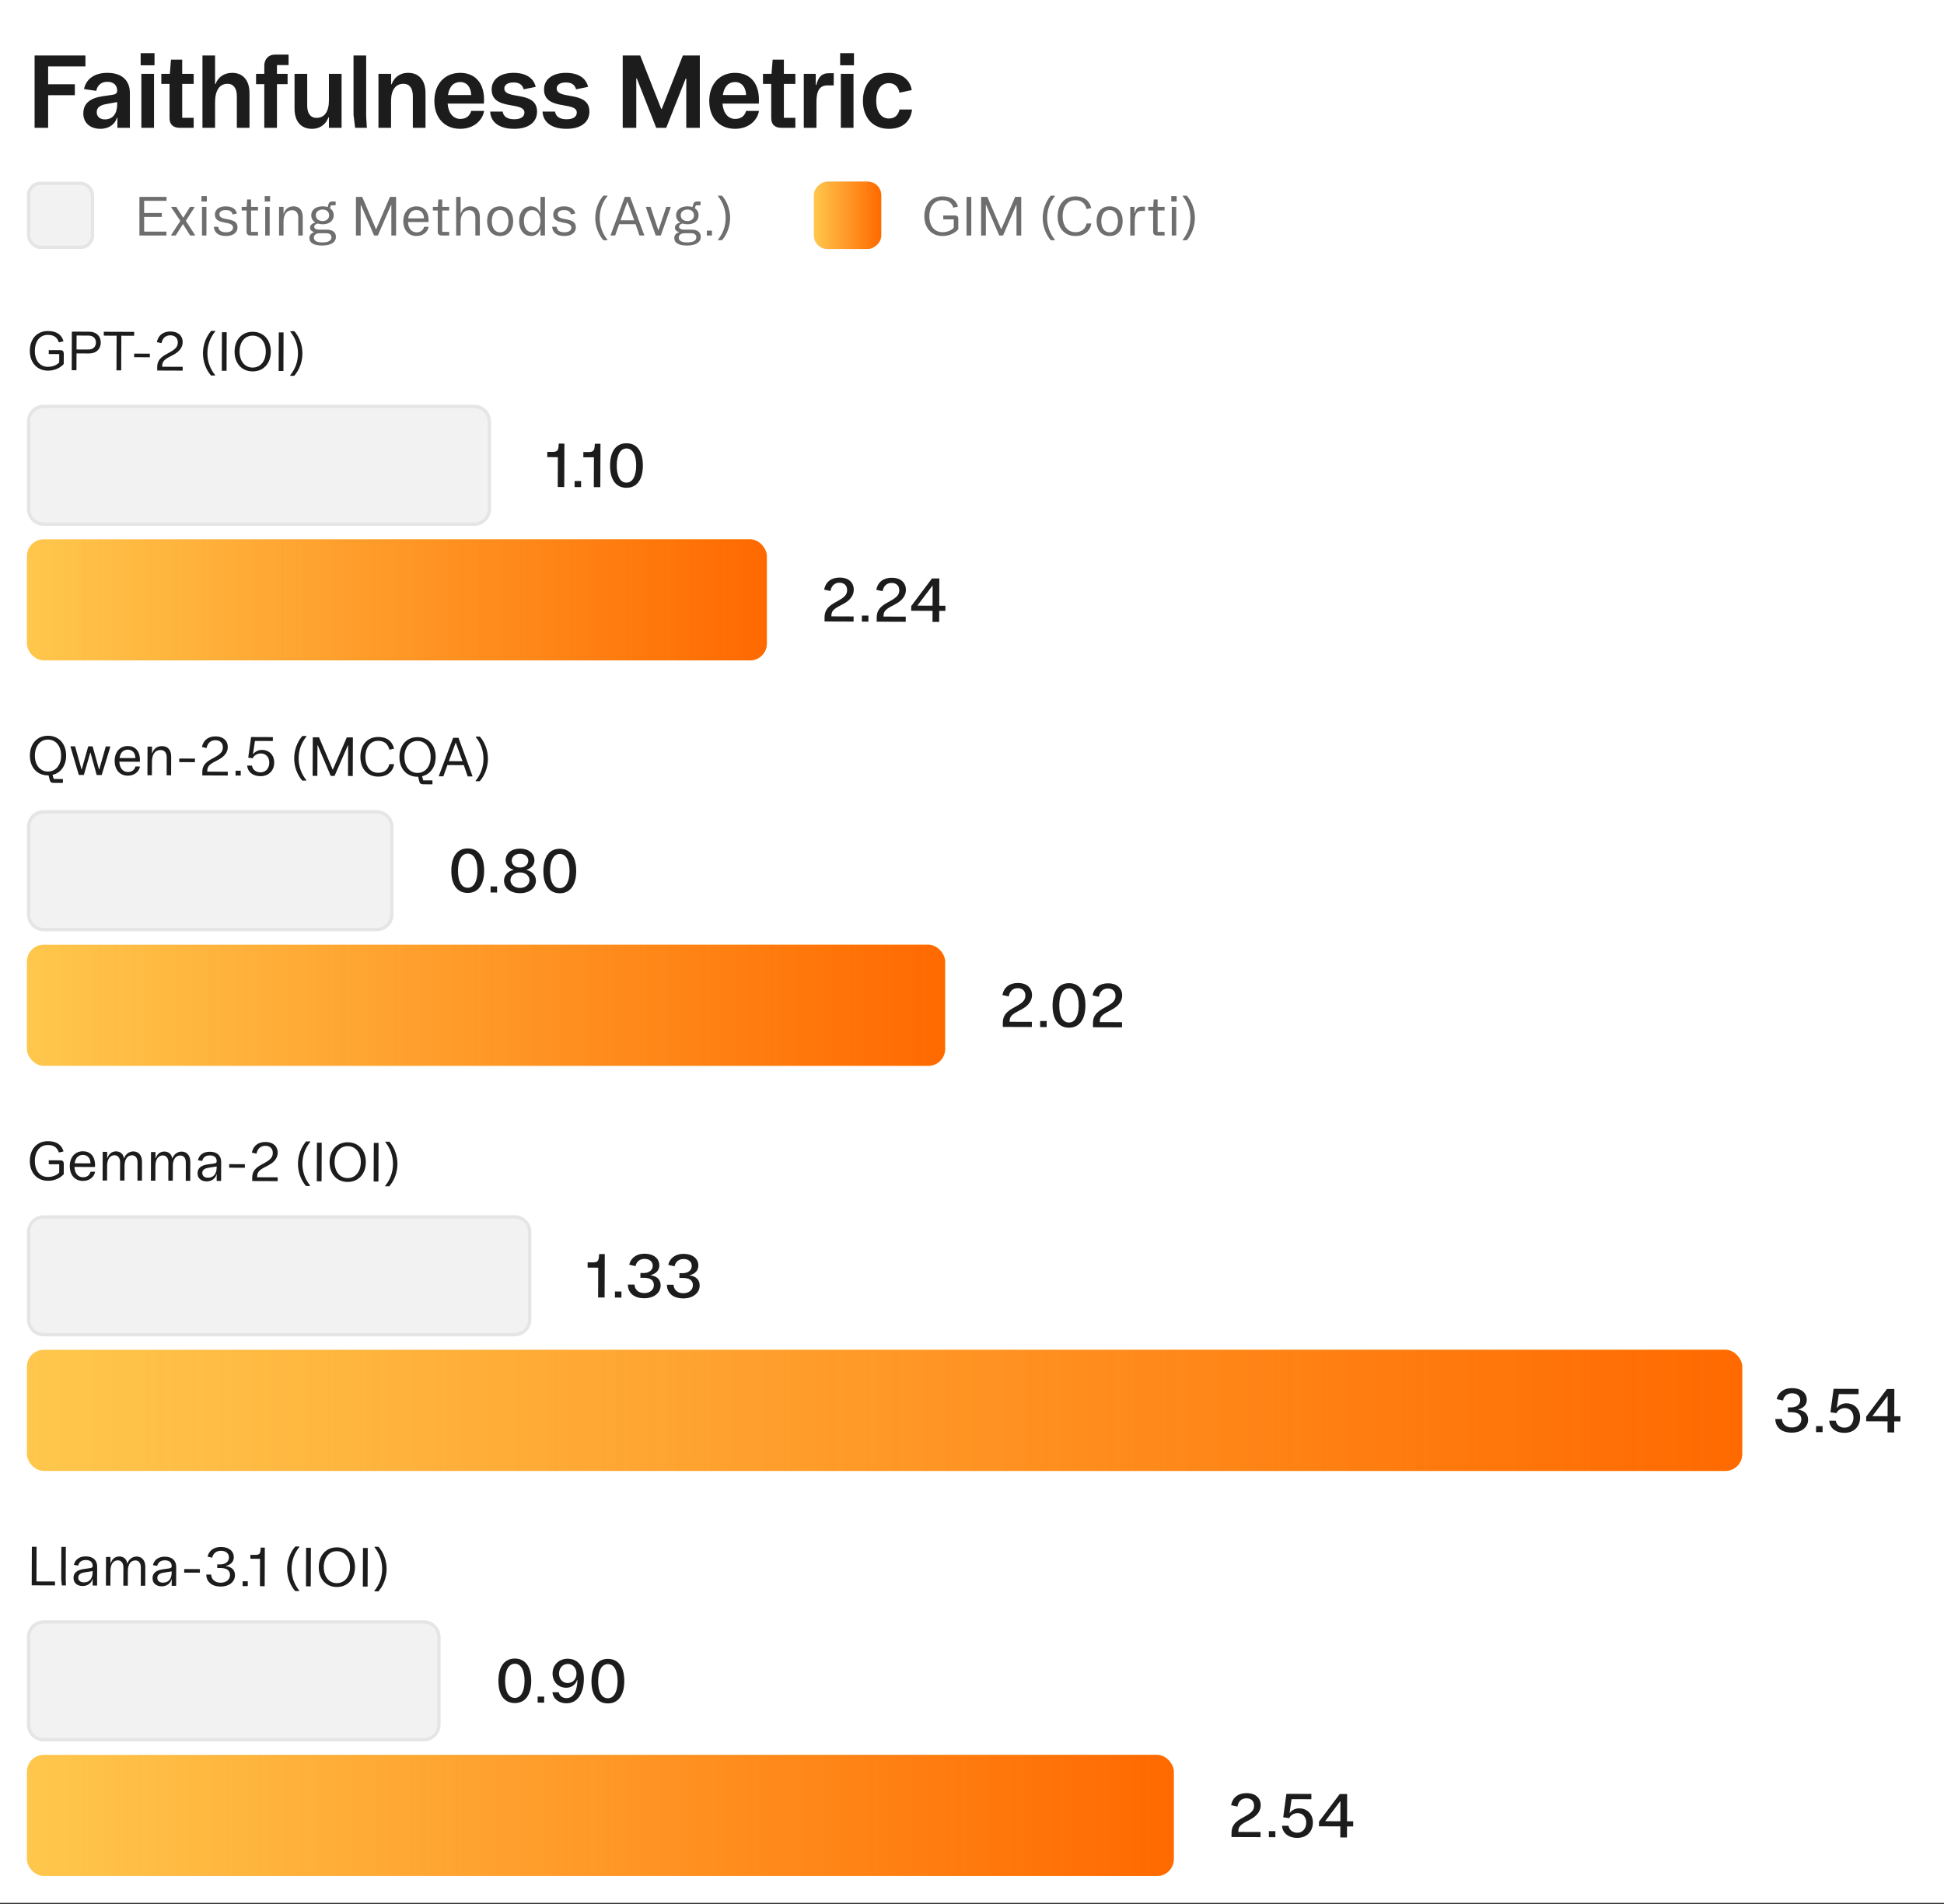
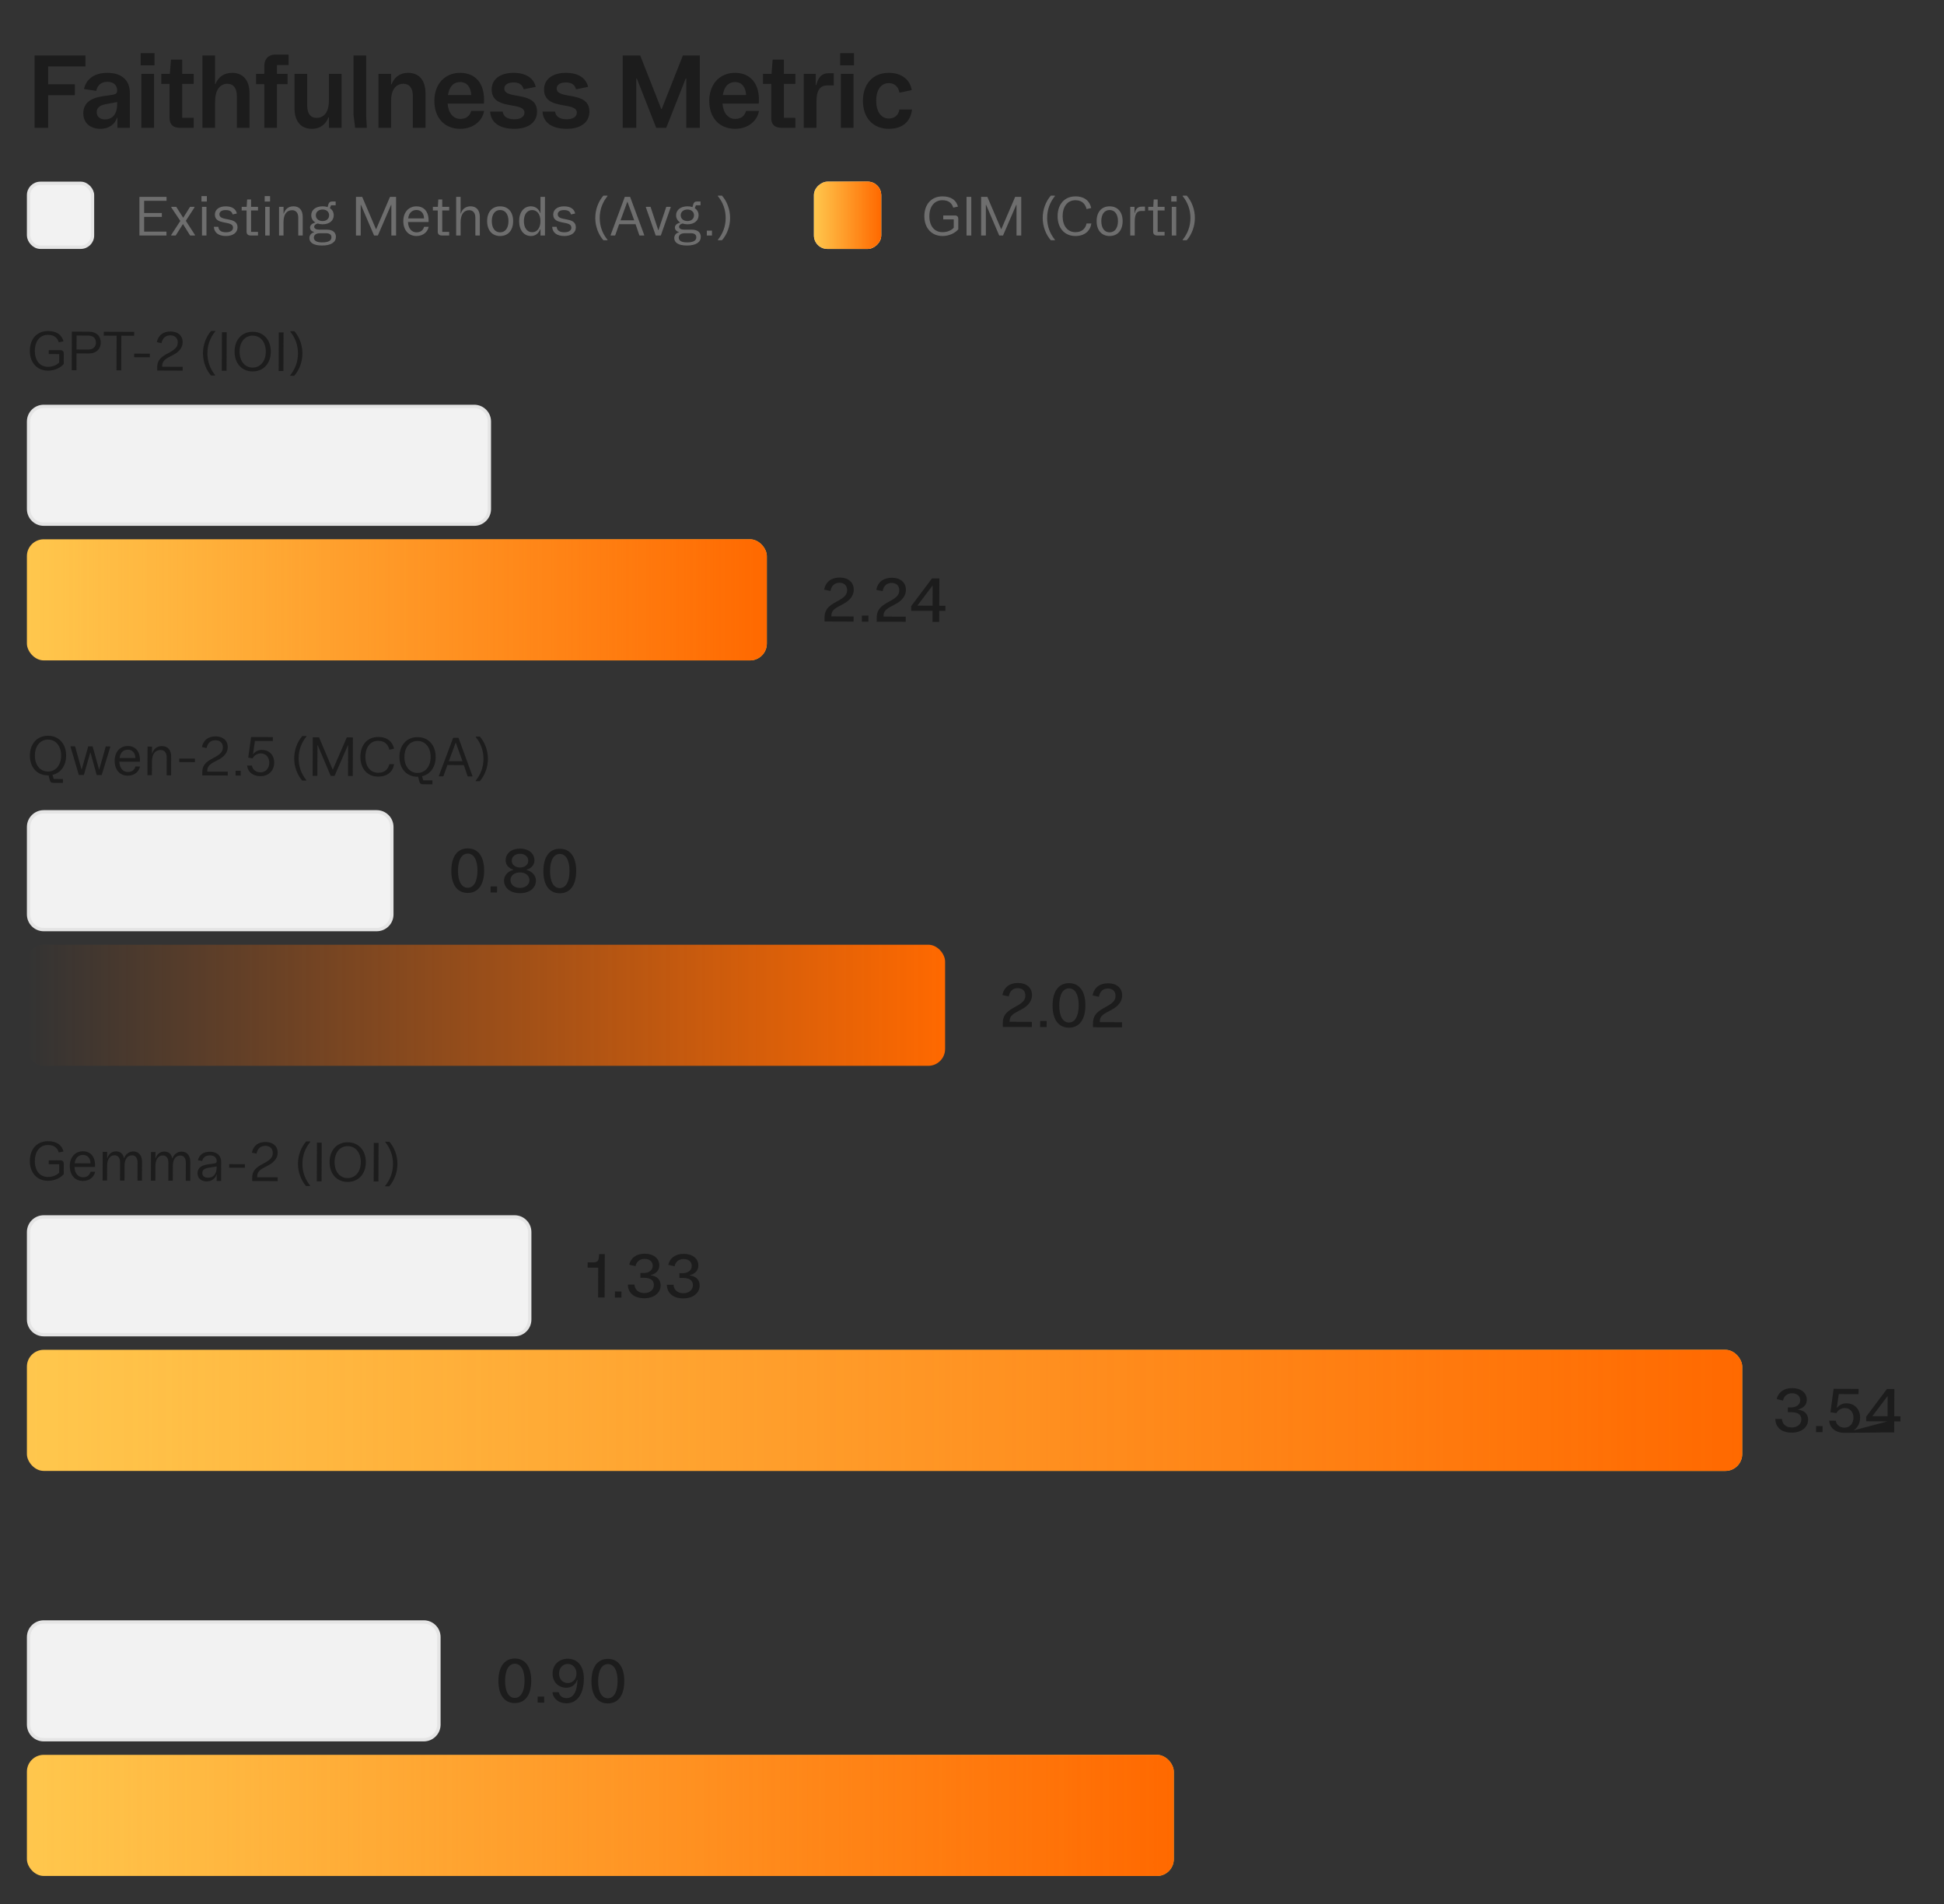
<svg xmlns="http://www.w3.org/2000/svg" width="578" height="566" viewBox="0 0 578 566" fill="none">
  <rect x="0" y="0" width="578" height="566" fill="#333333" stroke="none" />
-   <rect width="578" height="565.644" fill="white" />
  <path d="M10.285 38V16.496H25.402V19.748H14.313V25.051H22.253V28.303H14.313V38H10.285ZM29.856 38.293C26.765 38.293 24.773 36.477 24.773 33.723C24.773 30.705 26.824 29.152 30.574 28.596L33.357 28.2C34.426 28.039 34.837 27.717 34.837 26.896C34.837 25.344 33.782 24.318 31.922 24.318C29.915 24.318 28.919 25.534 28.611 27.014L24.978 26.472C25.535 23.791 27.747 21.652 31.922 21.652C36.272 21.652 38.616 23.952 38.616 27.614V38H34.91V35.026H34.763C34.251 36.799 32.507 38.293 29.856 38.293ZM31.16 35.495C33.621 35.495 34.837 33.708 34.837 30.983V30.339L31.35 30.983C29.475 31.335 28.757 32.199 28.757 33.356C28.757 34.645 29.71 35.495 31.16 35.495ZM42.029 38V21.945H45.794V38H42.029ZM41.824 15.793H45.941V19.411H41.824V15.793ZM53.5 38C51.376 38 50.409 36.901 50.409 35.1V24.934H47.963V21.945H50.497L50.834 17.727H54.174V21.945H57.587V24.934H54.174V35.012H57.587V38H53.5ZM60.195 38V16.496H63.945V24.992H64.077C64.868 22.839 66.699 21.652 69.042 21.652C72.192 21.652 74.184 23.82 74.184 27.688V38H70.419V28.566C70.419 26.267 69.423 24.904 67.636 24.904C65.292 24.904 63.945 26.867 63.945 30.368V38H60.195ZM78.579 38V25.021H76.133V21.945H78.579V19.558C78.579 17.624 79.795 16.232 81.728 16.232H85.801V19.338H82.344V21.945H85.508V25.021H82.344V38H78.579ZM101.563 21.945V38H97.798V34.895H97.652C96.934 36.77 95.396 38.293 92.715 38.293C89.537 38.293 87.574 36.125 87.574 32.258V21.945H91.338V31.394C91.338 33.693 92.305 35.041 94.107 35.041C96.48 35.041 97.798 33.166 97.798 29.87V21.945H101.563ZM105.109 16.496H108.873V34.631L109.078 38H105.592L105.109 34.148V16.496ZM112.521 38V21.945H116.286V25.051H116.432C117.136 23.176 118.688 21.652 121.354 21.652C124.548 21.652 126.511 23.82 126.511 27.688V38H122.746V28.552C122.746 26.252 121.779 24.904 119.963 24.904C117.604 24.904 116.271 26.779 116.271 30.075V38H112.521ZM136.838 38.293C132.195 38.293 129.148 35.056 129.148 30.002C129.148 25.007 132.239 21.652 136.824 21.652C141.028 21.652 144.324 24.45 143.884 30.793H133.088C133.308 33.649 134.802 35.349 136.838 35.349C138.581 35.349 139.68 34.484 140.105 32.976H143.928C143.518 35.7 140.925 38.293 136.838 38.293ZM133.191 28.259H140.105C140.017 25.915 138.816 24.392 136.838 24.392C135.037 24.392 133.616 25.505 133.191 28.259ZM152.923 38.293C148.396 38.293 145.921 36.345 145.73 33.166H149.451C149.686 34.66 150.843 35.451 152.923 35.451C154.725 35.451 155.926 34.763 155.926 33.459C155.926 30.031 146.185 33.005 146.185 26.589C146.185 23.527 148.763 21.652 152.688 21.652C156.395 21.652 158.68 23.22 159.28 25.827L155.706 26.545C155.34 25.212 154.402 24.509 152.674 24.509C151.062 24.509 149.949 25.153 149.949 26.296C149.949 29.811 159.676 26.779 159.676 33.181C159.676 36.389 157.054 38.293 152.923 38.293ZM168.495 38.293C163.968 38.293 161.493 36.345 161.302 33.166H165.023C165.257 34.66 166.415 35.451 168.495 35.451C170.296 35.451 171.498 34.763 171.498 33.459C171.498 30.031 161.756 33.005 161.756 26.589C161.756 23.527 164.335 21.652 168.26 21.652C171.966 21.652 174.252 23.22 174.852 25.827L171.278 26.545C170.912 25.212 169.974 24.509 168.246 24.509C166.634 24.509 165.521 25.153 165.521 26.296C165.521 29.811 175.248 26.779 175.248 33.181C175.248 36.389 172.626 38.293 168.495 38.293ZM185.151 38V16.496H190.351L196.606 32.39H196.753L203.037 16.496H208.076V38H204.048V23.352H203.872L198.086 38H195.112L189.355 23.352H189.179V38H185.151ZM218.565 38.293C213.921 38.293 210.874 35.056 210.874 30.002C210.874 25.007 213.965 21.652 218.55 21.652C222.754 21.652 226.05 24.45 225.611 30.793H214.815C215.035 33.649 216.529 35.349 218.565 35.349C220.308 35.349 221.407 34.484 221.831 32.976H225.655C225.245 35.7 222.652 38.293 218.565 38.293ZM214.917 28.259H221.831C221.744 25.915 220.542 24.392 218.565 24.392C216.763 24.392 215.342 25.505 214.917 28.259ZM232.394 38C230.27 38 229.303 36.901 229.303 35.1V24.934H226.856V21.945H229.391L229.728 17.727H233.067V21.945H236.48V24.934H233.067V35.012H236.48V38H232.394ZM238.986 38V21.945H242.546V25.241H242.707C243.41 22.443 244.728 21.77 246.413 21.77H247.892V25.388H246.003C243.761 25.388 242.751 26.911 242.751 30.251V38H238.986ZM250.002 38V21.945H253.767V38H250.002ZM249.797 15.793H253.913V19.411H249.797V15.793ZM264.256 21.652C268.123 21.652 270.613 23.747 271.082 26.779L267.449 27.556C267.068 25.783 266.028 24.714 264.256 24.714C261.971 24.714 260.52 26.633 260.52 29.973C260.52 33.181 261.985 35.231 264.27 35.231C265.911 35.231 267.083 34.338 267.42 32.551H271.17C270.745 36.14 268.357 38.293 264.27 38.293C259.583 38.293 256.565 35.026 256.565 29.973C256.565 24.904 259.583 21.652 264.256 21.652Z" fill="#1C1C1C" />
  <rect x="8.5" y="54.5" width="19" height="19" rx="3.5" fill="#D9D9D9" />
  <rect x="8.5" y="54.5" width="19" height="19" rx="3.5" fill="#767676" />
  <rect x="8.5" y="54.5" width="19" height="19" rx="3.5" fill="url(#paint0_linear_10249_1613)" />
  <rect x="8.5" y="54.5" width="19" height="19" rx="3.5" fill="#F2F2F2" />
  <rect x="8.5" y="54.5" width="19" height="19" rx="3.5" stroke="#E5E5E5" />
  <path d="M41.453 70V58.531H49.516V59.688H42.859V63.32H48.117V64.477H42.859V68.844H49.492V70H41.453ZM50.914 69.828L53.617 65.672L50.93 61.664V61.484H52.398L54.445 64.68H54.508L56.508 61.484H57.82V61.664L55.25 65.633L57.961 69.828V70H56.531L54.43 66.641H54.367L52.242 70H50.914V69.828ZM60.055 70V61.484H61.383V70H60.055ZM59.906 58.297H61.5V59.914H59.906V58.297ZM67.203 70.156C64.891 70.156 63.695 69.109 63.578 67.422H64.906C65.031 68.508 65.781 69.047 67.203 69.047C68.438 69.047 69.289 68.562 69.289 67.664C69.289 65.391 63.891 67.102 63.891 63.789C63.891 62.297 65.148 61.336 67.109 61.336C69.078 61.336 70.148 62.18 70.43 63.461L69.164 63.742C68.961 62.922 68.398 62.445 67.102 62.445C65.969 62.445 65.234 62.891 65.234 63.711C65.234 65.961 70.625 64.234 70.625 67.578C70.625 69.156 69.266 70.156 67.203 70.156ZM74.5 70C73.711 70 73.312 69.57 73.312 68.875V62.562H71.859V61.484H73.344L73.477 59.289H74.648V61.484H76.711V62.562H74.648V68.93H76.711V70H74.5ZM78.852 70V61.484H80.18V70H78.852ZM78.703 58.297H80.297V59.914H78.703V58.297ZM82.969 70V61.484H84.305V63.492H84.367C84.773 62.203 85.734 61.328 87.266 61.328C88.984 61.328 90.008 62.453 90.008 64.461V70H88.68V64.727C88.68 63.305 88.031 62.484 86.852 62.484C85.227 62.484 84.297 63.75 84.297 65.984V70H82.969ZM95.766 72.984C93.047 72.984 91.992 72.023 91.992 70.75C91.992 70.07 92.383 69.312 93.383 69.039V68.977C92.469 68.711 92.18 68.188 92.18 67.633C92.18 66.984 92.727 66.414 93.734 66.172V66.109C93.102 65.75 92.539 65 92.539 63.992C92.539 62.375 93.922 61.328 95.938 61.328C96.484 61.328 96.977 61.406 97.414 61.555L97.625 60.781C97.781 60.195 98.125 59.898 98.742 59.898H99.797V61.016H98.43L98.086 61.883C98.805 62.344 99.227 63.078 99.227 63.992C99.227 65.617 97.898 66.672 95.938 66.672C95.414 66.672 94.844 66.578 94.43 66.438C93.641 66.664 93.414 67.086 93.414 67.414C93.414 67.922 94.008 68.266 94.883 68.266H97.203C99.031 68.266 99.875 69.164 99.875 70.398C99.875 71.969 98.484 72.984 95.766 72.984ZM95.789 72.055C97.711 72.055 98.547 71.484 98.547 70.531C98.547 69.797 98.039 69.328 96.953 69.328H95.055C93.844 69.328 93.32 69.977 93.32 70.633C93.32 71.5 94.055 72.055 95.789 72.055ZM95.922 65.711C97.07 65.711 97.859 65.016 97.859 63.992C97.859 62.977 97.07 62.281 95.922 62.281C94.734 62.281 93.906 62.977 93.906 63.992C93.906 65.016 94.734 65.711 95.922 65.711ZM105.836 70V58.531H107.695L111.781 68.102H111.852L115.953 58.531H117.766V70H116.359V60.898H116.281L112.352 70H111.219L107.32 60.898H107.242V70H105.836ZM123.836 70.156C121.445 70.156 119.914 68.398 119.914 65.742C119.914 63.102 121.492 61.336 123.836 61.336C125.891 61.336 127.594 62.734 127.414 66H121.305C121.383 67.961 122.438 69.062 123.836 69.062C125 69.062 125.797 68.508 126.102 67.414H127.453C127.18 68.867 125.891 70.156 123.836 70.156ZM121.359 64.922H126.07C126.055 63.414 125.195 62.422 123.836 62.422C122.633 62.422 121.602 63.125 121.359 64.922ZM131.344 70C130.555 70 130.156 69.57 130.156 68.875V62.562H128.703V61.484H130.188L130.32 59.289H131.492V61.484H133.555V62.562H131.492V68.93H133.555V70H131.344ZM135.625 70V58.531H136.953V63.508H137.008C137.43 62.102 138.5 61.328 139.922 61.328C141.617 61.328 142.664 62.453 142.664 64.461V70H141.336V64.727C141.336 63.305 140.664 62.484 139.5 62.484C137.891 62.484 136.953 63.773 136.953 66.07V70H135.625ZM148.703 70.156C146.312 70.156 144.836 68.445 144.836 65.719C144.836 63.023 146.312 61.336 148.703 61.336C151.094 61.336 152.57 63.023 152.57 65.719C152.57 68.445 151.094 70.156 148.703 70.156ZM148.703 69.062C150.234 69.062 151.18 67.789 151.18 65.719C151.18 63.688 150.234 62.43 148.703 62.43C147.164 62.43 146.227 63.688 146.227 65.719C146.227 67.789 147.164 69.062 148.703 69.062ZM157.867 70.156C155.766 70.156 154.352 68.406 154.352 65.727C154.352 63.055 155.758 61.328 157.859 61.328C159.172 61.328 160.164 62.078 160.641 63.352H160.695V58.531H162.031V70H160.703V68.117H160.641C160.125 69.406 159.195 70.156 157.867 70.156ZM155.766 65.727C155.766 67.734 156.727 69.031 158.219 69.031C159.727 69.031 160.688 67.734 160.688 65.727C160.688 63.727 159.727 62.445 158.219 62.445C156.727 62.445 155.766 63.727 155.766 65.727ZM167.797 70.156C165.484 70.156 164.289 69.109 164.172 67.422H165.5C165.625 68.508 166.375 69.047 167.797 69.047C169.031 69.047 169.883 68.562 169.883 67.664C169.883 65.391 164.484 67.102 164.484 63.789C164.484 62.297 165.742 61.336 167.703 61.336C169.672 61.336 170.742 62.18 171.023 63.461L169.758 63.742C169.555 62.922 168.992 62.445 167.695 62.445C166.562 62.445 165.828 62.891 165.828 63.711C165.828 65.961 171.219 64.234 171.219 67.578C171.219 69.156 169.859 70.156 167.797 70.156ZM180.617 58.305C179.156 60.109 178.312 62.281 178.312 64.789C178.312 67.289 179.156 69.469 180.617 71.266V71.414H179.406C177.914 69.719 176.992 67.289 176.992 64.789C176.992 62.281 177.914 59.852 179.406 58.156H180.617V58.305ZM181.57 69.828L185.766 58.531H187.352L191.531 69.828V70H190.125L188.969 66.648H184.086L182.898 70H181.57V69.828ZM184.5 65.492H188.57L186.562 60H186.508L184.5 65.492ZM192.047 61.484H193.422L195.719 68.422H195.773L198.102 61.484H199.406V61.664L196.477 70H194.961L192.047 61.664V61.484ZM204.25 72.984C201.531 72.984 200.477 72.023 200.477 70.75C200.477 70.07 200.867 69.312 201.867 69.039V68.977C200.953 68.711 200.664 68.188 200.664 67.633C200.664 66.984 201.211 66.414 202.219 66.172V66.109C201.586 65.75 201.023 65 201.023 63.992C201.023 62.375 202.406 61.328 204.422 61.328C204.969 61.328 205.461 61.406 205.898 61.555L206.109 60.781C206.266 60.195 206.609 59.898 207.227 59.898H208.281V61.016H206.914L206.57 61.883C207.289 62.344 207.711 63.078 207.711 63.992C207.711 65.617 206.383 66.672 204.422 66.672C203.898 66.672 203.328 66.578 202.914 66.438C202.125 66.664 201.898 67.086 201.898 67.414C201.898 67.922 202.492 68.266 203.367 68.266H205.688C207.516 68.266 208.359 69.164 208.359 70.398C208.359 71.969 206.969 72.984 204.25 72.984ZM204.273 72.055C206.195 72.055 207.031 71.484 207.031 70.531C207.031 69.797 206.523 69.328 205.438 69.328H203.539C202.328 69.328 201.805 69.977 201.805 70.633C201.805 71.5 202.539 72.055 204.273 72.055ZM204.406 65.711C205.555 65.711 206.344 65.016 206.344 63.992C206.344 62.977 205.555 62.281 204.406 62.281C203.219 62.281 202.391 62.977 202.391 63.992C202.391 65.016 203.219 65.711 204.406 65.711ZM210.156 68.562H211.688V70H210.156V68.562ZM213.453 71.266C214.914 69.461 215.758 67.289 215.758 64.781C215.758 62.281 214.914 60.102 213.453 58.305V58.156H214.664C216.156 59.852 217.078 62.281 217.078 64.781C217.078 67.289 216.156 69.719 214.664 71.414H213.453V71.266Z" fill="#6E6E6E" />
  <rect x="262" y="54" width="20" height="20" rx="4" transform="rotate(90 262 54)" fill="#D9D9D9" />
  <rect x="262" y="54" width="20" height="20" rx="4" transform="rotate(90 262 54)" fill="#FFC74D" />
  <rect x="262" y="54" width="20" height="20" rx="4" transform="rotate(90 262 54)" fill="url(#paint1_linear_10249_1613)" />
  <path d="M280.234 70.156C276.984 70.156 274.828 67.773 274.828 64.266C274.828 60.766 276.914 58.375 280.203 58.375C282.859 58.375 284.32 59.547 284.828 61.414L283.43 61.727C283.062 60.57 282.25 59.516 280.203 59.516C277.789 59.516 276.32 61.43 276.32 64.266C276.32 67.141 277.797 69.016 280.234 69.016C281.742 69.016 282.961 68.398 283.57 67.703V65.219H280.453V64.055H284C284.578 64.055 284.922 64.453 284.922 65.039V68.156C284.008 69.242 282.281 70.156 280.234 70.156ZM287.375 70V58.531H288.789V70H287.375ZM291.711 70V58.531H293.57L297.656 68.102H297.727L301.828 58.531H303.641V70H302.234V60.898H302.156L298.227 70H297.094L293.195 60.898H293.117V70H291.711ZM313.648 58.305C312.188 60.109 311.344 62.281 311.344 64.789C311.344 67.289 312.188 69.469 313.648 71.266V71.414H312.438C310.945 69.719 310.023 67.289 310.023 64.789C310.023 62.281 310.945 59.852 312.438 58.156H313.648V58.305ZM319.758 58.375C322.539 58.375 324.023 59.852 324.445 61.836L323.062 62.148C322.75 60.891 321.922 59.516 319.758 59.516C317.383 59.516 315.945 61.43 315.945 64.266C315.945 67.102 317.383 69.016 319.758 69.016C321.742 69.016 322.758 67.891 323.062 66.438H324.484C324.164 68.648 322.484 70.156 319.758 70.156C316.484 70.156 314.453 67.773 314.453 64.266C314.453 60.766 316.484 58.375 319.758 58.375ZM329.922 70.156C327.531 70.156 326.055 68.445 326.055 65.719C326.055 63.023 327.531 61.336 329.922 61.336C332.312 61.336 333.789 63.023 333.789 65.719C333.789 68.445 332.312 70.156 329.922 70.156ZM329.922 69.062C331.453 69.062 332.398 67.789 332.398 65.719C332.398 63.688 331.453 62.43 329.922 62.43C328.383 62.43 327.445 63.688 327.445 65.719C327.445 67.789 328.383 69.062 329.922 69.062ZM336.055 70V61.484H337.32V63.344H337.383C337.75 61.844 338.477 61.43 339.477 61.43H340.43V62.695H339.328C338.016 62.695 337.383 63.633 337.383 65.906V70H336.055ZM344.047 70C343.258 70 342.859 69.57 342.859 68.875V62.562H341.406V61.484H342.891L343.023 59.289H344.195V61.484H346.258V62.562H344.195V68.93H346.258V70H344.047ZM348.398 70V61.484H349.727V70H348.398ZM348.25 58.297H349.844V59.914H348.25V58.297ZM351.641 71.266C353.102 69.461 353.945 67.289 353.945 64.781C353.945 62.281 353.102 60.102 351.641 58.305V58.156H352.852C354.344 59.852 355.266 62.281 355.266 64.781C355.266 67.289 354.344 69.719 352.852 71.414H351.641V71.266Z" fill="#6E6E6E" />
  <path d="M14.256 110.179C11.006 110.167 8.859 107.776 8.872 104.269C8.885 100.769 10.98 98.386 14.269 98.398C16.925 98.408 18.381 99.585 18.882 101.454L17.483 101.762C17.12 100.604 16.311 99.546 14.264 99.539C11.85 99.53 10.374 101.438 10.364 104.274C10.353 107.149 11.823 109.03 14.26 109.039C15.768 109.044 16.989 108.432 17.601 107.739L17.61 105.254L14.493 105.243L14.498 104.079L18.044 104.092C18.622 104.094 18.965 104.494 18.962 105.08L18.951 108.197C18.033 109.279 16.303 110.187 14.256 110.179ZM21.319 110.049L21.362 98.581L26.487 98.6C28.627 98.608 29.966 99.871 29.959 101.839C29.952 103.785 28.603 105.077 26.463 105.069L22.752 105.055L22.733 110.055L21.319 110.049ZM22.756 103.891L26.279 103.904C27.647 103.909 28.517 103.115 28.522 101.834C28.526 100.529 27.662 99.76 26.295 99.755L22.771 99.742L22.756 103.891ZM34.631 110.099L34.67 99.787L30.857 99.772L30.862 98.616L39.893 98.65L39.889 99.806L36.076 99.792L36.038 110.104L34.631 110.099ZM39.888 106.181L39.892 105.119L44.556 105.136L44.552 106.199L39.888 106.181ZM46.741 110.144L46.745 109.121C46.754 106.558 48.624 105.737 50.464 104.728C52.358 103.696 52.854 102.909 52.858 101.784C52.863 100.487 52.006 99.68 50.647 99.674C49.248 99.669 48.316 100.509 48.013 102.008L46.632 101.698C47.077 99.591 48.557 98.526 50.721 98.534C52.886 98.542 54.319 99.766 54.311 101.719C54.306 103.165 53.457 104.474 51.477 105.506C49.504 106.537 48.252 107.072 48.223 108.689L48.214 109.017L54.315 109.04L54.311 110.173L46.741 110.144ZM63.995 98.513C62.528 100.312 61.676 102.481 61.666 104.989C61.657 107.489 62.493 109.672 63.947 111.474L63.946 111.623L62.735 111.618C61.249 109.917 60.337 107.484 60.346 104.984C60.355 102.476 61.286 100.05 62.785 98.36L63.996 98.365L63.995 98.513ZM65.944 110.216L65.987 98.747L67.4 98.752L67.358 110.221L65.944 110.216ZM75.099 110.406C71.888 110.394 69.733 108.011 69.746 104.496C69.759 100.98 71.932 98.613 75.143 98.625C78.362 98.637 80.533 101.02 80.52 104.536C80.507 108.051 78.318 110.418 75.099 110.406ZM75.104 109.266C77.416 109.274 79.017 107.374 79.028 104.53C79.038 101.687 77.451 99.774 75.139 99.766C72.834 99.757 71.241 101.657 71.231 104.501C71.22 107.345 72.799 109.257 75.104 109.266ZM82.85 110.279L82.893 98.81L84.307 98.816L84.264 110.284L82.85 110.279ZM86.267 111.557C87.735 109.758 88.587 107.589 88.596 105.082C88.605 102.582 87.769 100.399 86.315 98.597L86.316 98.448L87.527 98.453C89.013 100.153 89.925 102.587 89.916 105.087C89.907 107.594 88.976 110.021 87.477 111.71L86.266 111.706L86.267 111.557Z" fill="#1C1C1C" />
-   <path d="M165.832 144.766L165.865 135.898L162.718 135.886L162.724 134.33L164.165 134.336C165.633 134.341 165.977 133.947 166.079 132.629L166.135 131.864L167.813 131.871L167.765 144.773L165.832 144.766ZM170.839 142.983L172.773 142.99L172.766 144.792L170.833 144.784L170.839 142.983ZM176.554 144.806L176.587 135.938L173.441 135.926L173.447 134.37L174.888 134.376C176.356 134.381 176.7 133.987 176.802 132.669L176.857 131.904L178.536 131.911L178.488 144.813L176.554 144.806ZM186.239 145C183.145 144.989 181.37 142.565 181.386 138.364C181.402 134.163 183.195 131.752 186.288 131.764C189.382 131.775 191.157 134.199 191.142 138.4C191.126 142.601 189.333 145.012 186.239 145ZM186.245 143.462C188.073 143.469 189.144 141.548 189.155 138.393C189.167 135.255 188.111 133.318 186.283 133.311C184.446 133.304 183.384 135.225 183.372 138.371C183.36 141.526 184.408 143.455 186.245 143.462Z" fill="#1C1C1C" />
  <path d="M13 120.809L141 120.809C143.485 120.809 145.5 122.824 145.5 125.309L145.5 151.309C145.5 153.795 143.485 155.809 141 155.809L13 155.809C10.515 155.809 8.5 153.795 8.5 151.309L8.5 125.309C8.5 122.824 10.515 120.809 13 120.809Z" fill="#F2F2F2" stroke="#E5E5E5" />
  <path d="M245.16 184.743L245.164 183.512C245.175 180.647 247.235 179.67 249.261 178.544C251.34 177.4 251.861 176.594 251.866 175.399C251.871 174.054 250.995 173.224 249.606 173.219C248.165 173.214 247.212 174.107 246.916 175.679L245.028 175.268C245.529 172.879 247.212 171.672 249.726 171.682C252.196 171.691 253.852 173.077 253.843 175.3C253.837 176.909 252.865 178.426 250.646 179.578C248.48 180.712 247.22 181.296 247.197 182.905L247.187 183.221L253.796 183.246L253.791 184.775L245.16 184.743ZM256.267 182.982L258.201 182.99L258.194 184.791L256.26 184.784L256.267 182.982ZM260.664 184.801L260.668 183.57C260.679 180.705 262.739 179.728 264.765 178.602C266.843 177.458 267.365 176.652 267.369 175.456C267.374 174.112 266.499 173.282 265.11 173.277C263.669 173.272 262.716 174.165 262.42 175.737L260.532 175.325C261.033 172.937 262.716 171.73 265.23 171.739C267.7 171.749 269.356 173.135 269.347 175.358C269.341 176.967 268.369 178.484 266.15 179.635C263.983 180.77 262.724 181.354 262.701 182.962L262.691 183.279L269.3 183.303L269.294 184.833L260.664 184.801ZM277.257 184.862L277.269 181.575L270.915 181.552L270.92 180.172L277.094 171.951L279.292 171.959L279.261 180.053L281.098 180.06L281.093 181.59L279.256 181.583L279.244 184.87L277.257 184.862ZM272.819 180.029L277.275 180.046L277.297 174.14L277.209 174.14L272.819 179.942L272.819 180.029Z" fill="#1C1C1C" />
  <rect x="8" y="160.309" width="220" height="36" rx="5" fill="#FFC74D" />
  <rect x="8" y="160.309" width="220" height="36" rx="5" fill="url(#paint2_linear_10249_1613)" />
  <path d="M18.701 232.732L15.919 232.722C15.201 232.719 14.921 232.413 14.79 231.866L14.451 230.489C14.381 230.489 14.311 230.489 14.24 230.489C11.029 230.477 8.874 228.094 8.887 224.578C8.9 221.062 11.073 218.696 14.284 218.708C17.503 218.72 19.674 221.103 19.661 224.618C19.65 227.61 18.063 229.769 15.616 230.338L15.963 231.558L18.705 231.568L18.701 232.732ZM14.245 229.348C16.557 229.357 18.158 227.456 18.169 224.613C18.179 221.769 16.593 219.857 14.28 219.848C11.975 219.84 10.382 221.74 10.372 224.584C10.361 227.427 11.94 229.339 14.245 229.348ZM20.976 221.842L22.32 221.847L24.239 228.721L24.294 228.721L26.233 221.861L27.538 221.866L29.45 228.741L29.505 228.741L31.452 221.881L32.78 221.886L32.78 222.058L30.233 230.392L28.756 230.387L26.898 223.708L26.844 223.708L24.928 230.372L23.436 230.367L20.975 222.014L20.976 221.842ZM37.998 230.577C35.607 230.568 34.083 228.805 34.093 226.149C34.102 223.508 35.687 221.748 38.031 221.757C40.086 221.765 41.783 223.169 41.592 226.434L35.482 226.412C35.553 228.373 36.604 229.478 38.002 229.484C39.166 229.488 39.965 228.936 40.274 227.844L41.625 227.849C41.346 229.301 40.053 230.585 37.998 230.577ZM35.541 225.334L40.252 225.351C40.242 223.843 39.386 222.848 38.027 222.843C36.824 222.838 35.79 223.538 35.541 225.334ZM43.834 230.443L43.866 221.927L45.202 221.932L45.195 223.94L45.257 223.94C45.668 222.653 46.632 221.781 48.164 221.787C49.882 221.793 50.902 222.922 50.894 224.93L50.873 230.469L49.545 230.464L49.565 225.191C49.57 223.769 48.925 222.946 47.745 222.942C46.12 222.936 45.186 224.198 45.178 226.432L45.163 230.448L43.834 230.443ZM53.294 226.541L53.298 225.478L57.962 225.495L57.958 226.558L53.294 226.541ZM60.147 230.504L60.151 229.48C60.16 226.918 62.031 226.097 63.87 225.088C65.765 224.056 66.26 223.269 66.264 222.144C66.269 220.847 65.412 220.039 64.053 220.034C62.655 220.029 61.722 220.869 61.419 222.368L60.038 222.058C60.483 219.95 61.964 218.885 64.128 218.893C66.292 218.901 67.725 220.126 67.717 222.079C67.712 223.524 66.863 224.833 64.883 225.865C62.91 226.897 61.658 227.431 61.629 229.048L61.62 229.376L67.721 229.399L67.717 230.532L60.147 230.504ZM70.043 229.103L71.574 229.109L71.569 230.546L70.037 230.541L70.043 229.103ZM77.443 230.724C75.076 230.716 73.62 229.366 73.486 227.569L74.908 227.574C75.083 228.755 76.072 229.579 77.471 229.584C79.002 229.59 80.061 228.398 80.067 226.679C80.073 225.094 79.054 223.973 77.562 223.967C76.507 223.963 75.505 224.553 75.119 225.419L73.807 225.203L74.658 219.089L81.127 219.113L81.123 220.269L75.802 220.249L75.217 224.193L75.28 224.193C75.79 223.437 76.761 222.909 77.878 222.913C80.043 222.922 81.537 224.458 81.528 226.677C81.519 229.083 79.873 230.733 77.443 230.724ZM91.12 218.924C89.652 220.723 88.8 222.892 88.791 225.4C88.782 227.899 89.617 230.082 91.072 231.885L91.071 232.033L89.86 232.029C88.374 230.328 87.462 227.895 87.471 225.395C87.48 222.887 88.411 220.461 89.91 218.771L91.121 218.775L91.12 218.924ZM92.951 230.626L92.994 219.157L94.853 219.164L98.904 228.75L98.974 228.75L103.111 219.195L104.924 219.202L104.881 230.67L103.475 230.665L103.509 221.564L103.431 221.563L99.467 230.65L98.334 230.646L94.47 221.53L94.391 221.53L94.358 230.631L92.951 230.626ZM112.479 219.074C115.26 219.084 116.739 220.566 117.153 222.552L115.77 222.859C115.462 221.601 114.639 220.222 112.475 220.214C110.1 220.205 108.655 222.114 108.644 224.95C108.634 227.786 110.064 229.705 112.439 229.714C114.424 229.722 115.443 228.6 115.754 227.149L117.175 227.154C116.847 229.364 115.162 230.865 112.435 230.855C109.162 230.843 107.139 228.452 107.152 224.945C107.165 221.445 109.206 219.062 112.479 219.074ZM128.575 233.142L125.794 233.131C125.075 233.129 124.795 232.823 124.664 232.276L124.326 230.899C124.255 230.899 124.185 230.899 124.115 230.898C120.904 230.886 118.748 228.503 118.762 224.988C118.775 221.472 120.948 219.105 124.159 219.117C127.377 219.129 129.548 221.512 129.535 225.028C129.524 228.02 127.938 230.178 125.49 230.747L125.837 231.967L128.579 231.978L128.575 233.142ZM124.119 229.758C126.431 229.766 128.032 227.866 128.043 225.022C128.053 222.179 126.467 220.267 124.154 220.258C121.85 220.249 120.257 222.15 120.246 224.993C120.235 227.837 121.814 229.749 124.119 229.758ZM130.499 230.594L134.736 219.313L136.322 219.319L140.459 230.631L140.459 230.803L139.053 230.798L137.909 227.442L133.026 227.424L131.826 230.771L130.498 230.766L130.499 230.594ZM133.444 226.269L137.515 226.284L135.527 220.785L135.473 220.785L133.444 226.269ZM141.423 232.072C142.89 230.273 143.742 228.104 143.752 225.597C143.761 223.097 142.925 220.914 141.471 219.112L141.472 218.963L142.683 218.968C144.168 220.668 145.081 223.102 145.072 225.602C145.063 228.109 144.132 230.536 142.633 232.225L141.422 232.221L141.423 232.072Z" fill="#1C1C1C" />
  <path d="M139.046 265.43C135.952 265.418 134.177 262.995 134.193 258.794C134.208 254.592 136.002 252.182 139.095 252.194C142.189 252.205 143.964 254.629 143.948 258.83C143.933 263.031 142.14 265.441 139.046 265.43ZM139.052 263.892C140.88 263.899 141.95 261.978 141.962 258.823C141.974 255.685 140.918 253.747 139.089 253.741C137.253 253.734 136.191 255.655 136.179 258.801C136.167 261.956 137.215 263.885 139.052 263.892ZM145.865 263.495L147.798 263.503L147.792 265.304L145.858 265.297L145.865 263.495ZM154.585 265.505C151.755 265.495 149.853 263.958 149.861 261.735C149.867 260.258 150.979 258.988 152.624 258.599L152.625 258.511C151.264 258.128 150.336 257.052 150.341 255.734C150.349 253.642 152.112 252.242 154.634 252.252C157.157 252.261 158.909 253.674 158.901 255.766C158.897 257.075 157.952 258.153 156.58 258.526L156.579 258.613C158.221 259.006 159.35 260.267 159.345 261.77C159.337 263.994 157.406 265.516 154.585 265.505ZM154.591 263.941C156.234 263.947 157.416 262.976 157.421 261.614C157.426 260.286 156.251 259.342 154.608 259.336C152.947 259.329 151.783 260.265 151.778 261.593C151.773 262.955 152.929 263.935 154.591 263.941ZM154.613 257.877C156.037 257.882 157.069 257.033 157.073 255.847C157.077 254.669 156.052 253.804 154.628 253.798C153.161 253.793 152.156 254.651 152.151 255.855C152.147 257.024 153.189 257.871 154.613 257.877ZM166.415 265.532C163.321 265.52 161.546 263.097 161.562 258.896C161.577 254.695 163.37 252.284 166.464 252.296C169.558 252.307 171.333 254.731 171.317 258.932C171.302 263.133 169.509 265.544 166.415 265.532ZM166.421 263.994C168.249 264.001 169.319 262.08 169.331 258.925C169.343 255.787 168.287 253.849 166.458 253.843C164.622 253.836 163.56 255.757 163.548 258.903C163.536 262.058 164.584 263.987 166.421 263.994Z" fill="#1C1C1C" />
  <path d="M13 241.324L112 241.324C114.485 241.324 116.5 243.339 116.5 245.824L116.5 271.824C116.5 274.309 114.485 276.324 112 276.324L13 276.324C10.515 276.324 8.5 274.309 8.5 271.824L8.5 245.824C8.5 243.339 10.515 241.324 13 241.324Z" fill="#F2F2F2" stroke="#E5E5E5" />
  <path d="M298.16 305.257L298.164 304.027C298.175 301.162 300.235 300.185 302.261 299.059C304.34 297.915 304.861 297.108 304.866 295.913C304.871 294.568 303.995 293.739 302.606 293.734C301.165 293.728 300.212 294.621 299.916 296.193L298.028 295.782C298.529 293.393 300.212 292.187 302.726 292.196C305.196 292.205 306.852 293.591 306.843 295.815C306.837 297.423 305.865 298.94 303.646 300.092C301.48 301.227 300.22 301.811 300.197 303.419L300.187 303.735L306.796 303.76L306.791 305.289L298.16 305.257ZM309.267 303.497L311.201 303.504L311.194 305.306L309.26 305.299L309.267 303.497ZM317.811 305.489C314.718 305.477 312.943 303.054 312.958 298.852C312.974 294.651 314.767 292.241 317.861 292.252C320.954 292.264 322.73 294.688 322.714 298.889C322.698 303.09 320.905 305.5 317.811 305.489ZM317.817 303.951C319.645 303.957 320.716 302.037 320.728 298.881C320.739 295.744 319.683 293.806 317.855 293.799C316.018 293.792 314.956 295.713 314.944 298.86C314.933 302.015 315.98 303.944 317.817 303.951ZM324.966 305.357L324.971 304.127C324.982 301.261 327.042 300.285 329.068 299.159C331.146 298.015 331.668 297.208 331.672 296.013C331.677 294.668 330.801 293.839 329.413 293.834C327.971 293.828 327.019 294.721 326.723 296.293L324.835 295.882C325.336 293.493 327.019 292.287 329.533 292.296C332.002 292.305 333.658 293.691 333.65 295.915C333.644 297.523 332.671 299.04 330.452 300.192C328.286 301.327 327.027 301.911 327.003 303.519L326.993 303.835L333.603 303.86L333.597 305.389L324.966 305.357Z" fill="#1C1C1C" />
-   <rect x="8" y="280.824" width="273" height="36" rx="5" fill="#FFC74D" />
  <rect x="8" y="280.824" width="273" height="36" rx="5" fill="url(#paint3_linear_10249_1613)" />
  <path d="M14.256 351.003C11.006 350.991 8.859 348.6 8.872 345.093C8.885 341.593 10.98 339.21 14.269 339.222C16.925 339.232 18.381 340.409 18.882 342.278L17.483 342.586C17.12 341.428 16.311 340.37 14.264 340.363C11.85 340.354 10.374 342.262 10.364 345.098C10.353 347.973 11.823 349.854 14.26 349.863C15.768 349.868 16.989 349.256 17.601 348.563L17.61 346.078L14.493 346.067L14.498 344.903L18.044 344.916C18.622 344.918 18.965 345.318 18.962 345.904L18.951 349.021C18.033 350.103 16.303 351.011 14.256 351.003ZM24.654 351.042C22.264 351.033 20.739 349.27 20.749 346.613C20.759 343.973 22.343 342.213 24.687 342.222C26.742 342.229 28.44 343.634 28.248 346.899L22.139 346.876C22.209 348.838 23.26 349.943 24.658 349.948C25.823 349.953 26.621 349.401 26.93 348.308L28.282 348.313C28.003 349.765 26.709 351.05 24.654 351.042ZM22.197 345.798L26.908 345.816C26.898 344.308 26.043 343.313 24.683 343.308C23.48 343.303 22.446 344.003 22.197 345.798ZM39.656 342.27C41.195 342.276 42.23 343.443 42.223 345.311L42.202 350.951L40.874 350.946L40.894 345.532C40.898 344.251 40.3 343.428 39.277 343.425C37.862 343.419 37.038 344.596 37.031 346.557L37.014 350.932L35.686 350.927L35.706 345.513C35.711 344.224 35.074 343.409 34.066 343.405C32.675 343.4 31.858 344.616 31.851 346.538L31.835 350.913L30.506 350.908L30.538 342.392L31.866 342.397L31.859 344.288L31.93 344.288C32.27 343.172 33.101 342.245 34.523 342.251C35.851 342.256 36.715 343.149 36.828 344.306L36.883 344.306C37.309 343.152 38.312 342.265 39.656 342.27ZM54.015 342.323C55.554 342.329 56.589 343.497 56.582 345.364L56.561 351.005L55.233 351L55.253 345.586C55.258 344.305 54.659 343.482 53.636 343.478C52.222 343.473 51.397 344.65 51.39 346.61L51.373 350.985L50.045 350.981L50.066 345.566C50.07 344.277 49.433 343.463 48.425 343.459C47.034 343.454 46.217 344.669 46.21 346.591L46.194 350.966L44.866 350.961L44.898 342.446L46.226 342.451L46.218 344.341L46.289 344.341C46.629 343.226 47.461 342.299 48.882 342.304C50.211 342.309 51.074 343.203 51.187 344.36L51.242 344.36C51.668 343.205 52.671 342.318 54.015 342.323ZM61.451 351.179C59.787 351.173 58.728 350.224 58.733 348.763C58.739 347.232 59.805 346.407 61.759 346.126L63.588 345.867C64.182 345.783 64.425 345.643 64.427 345.183C64.431 344.058 63.683 343.453 62.402 343.448C61.089 343.444 60.352 344.097 60.122 345.104L58.842 344.888C59.167 343.468 60.288 342.355 62.406 342.362C64.562 342.371 65.769 343.539 65.762 345.406L65.741 351.039L64.42 351.034L64.428 349.05L64.381 349.05C64.126 350.221 63.006 351.185 61.451 351.179ZM61.83 350.087C63.502 350.093 64.412 348.925 64.42 347.034L64.421 346.737L61.989 347.127C60.778 347.325 60.151 347.807 60.148 348.659C60.144 349.573 60.799 350.083 61.83 350.087ZM68.138 347.11L68.142 346.048L72.806 346.065L72.802 347.128L68.138 347.11ZM74.99 351.074L74.994 350.05C75.004 347.488 76.874 346.666 78.714 345.658C80.608 344.626 81.103 343.838 81.108 342.713C81.112 341.417 80.256 340.609 78.897 340.604C77.498 340.598 76.566 341.439 76.263 342.938L74.881 342.628C75.327 340.52 76.807 339.455 78.971 339.463C81.135 339.471 82.568 340.695 82.561 342.649C82.556 344.094 81.707 345.403 79.727 346.435C77.754 347.467 76.502 348.001 76.472 349.618L76.463 349.946L82.565 349.969L82.561 351.102L74.99 351.074ZM92.245 339.442C90.777 341.242 89.925 343.41 89.916 345.918C89.907 348.418 90.742 350.601 92.197 352.403L92.196 352.552L90.985 352.547C89.499 350.846 88.587 348.413 88.596 345.913C88.605 343.406 89.536 340.979 91.035 339.29L92.246 339.294L92.245 339.442ZM94.194 351.145L94.236 339.676L95.65 339.682L95.608 351.15L94.194 351.145ZM103.349 351.336C100.138 351.324 97.983 348.941 97.996 345.425C98.009 341.909 100.182 339.542 103.393 339.554C106.612 339.566 108.783 341.949 108.769 345.465C108.756 348.981 106.568 351.348 103.349 351.336ZM103.353 350.195C105.666 350.204 107.267 348.303 107.277 345.46C107.288 342.616 105.701 340.704 103.389 340.695C101.084 340.686 99.491 342.587 99.481 345.43C99.47 348.274 101.049 350.186 103.353 350.195ZM111.1 351.208L111.142 339.74L112.556 339.745L112.514 351.213L111.1 351.208ZM114.517 352.487C115.984 350.687 116.836 348.519 116.846 346.011C116.855 343.511 116.019 341.328 114.565 339.526L114.566 339.377L115.777 339.382C117.262 341.083 118.175 343.516 118.166 346.016C118.157 348.524 117.226 350.95 115.727 352.64L114.516 352.635L114.517 352.487Z" fill="#1C1C1C" />
  <path d="M177.832 385.688L177.865 376.82L174.718 376.809L174.724 375.253L176.165 375.258C177.633 375.264 177.977 374.87 178.079 373.552L178.135 372.787L179.813 372.793L179.765 385.696L177.832 385.688ZM182.839 383.905L184.773 383.913L184.766 385.714L182.833 385.707L182.839 383.905ZM191.542 385.915C188.105 385.903 186.698 383.964 186.679 381.845L188.657 381.853C188.705 383.127 189.605 384.37 191.548 384.377C193.27 384.384 194.408 383.377 194.413 381.997C194.418 380.538 193.366 379.84 191.415 379.833L190.404 379.829L190.41 378.414L191.332 378.418C192.932 378.423 194.069 377.602 194.074 376.266C194.078 375.07 193.168 374.214 191.656 374.209C190.276 374.204 189.245 374.991 188.958 376.37L187.097 375.95C187.517 373.903 189.289 372.662 191.662 372.671C194.342 372.681 196.042 374.102 196.034 376.15C196.029 377.503 195.208 378.581 193.475 379.023L193.475 379.093C195.407 379.347 196.431 380.449 196.425 382.075C196.417 384.352 194.407 385.926 191.542 385.915ZM203.143 385.959C199.707 385.946 198.299 384.007 198.281 381.889L200.258 381.896C200.306 383.171 201.207 384.413 203.149 384.421C204.872 384.427 206.009 383.421 206.014 382.041C206.02 380.582 204.968 379.883 203.017 379.876L202.006 379.872L202.011 378.457L202.934 378.461C204.534 378.467 205.67 377.645 205.675 376.309C205.68 375.114 204.769 374.258 203.257 374.252C201.877 374.247 200.846 375.034 200.56 376.413L198.698 375.993C199.119 373.947 200.89 372.705 203.263 372.714C205.944 372.724 207.643 374.145 207.636 376.193C207.631 377.547 206.809 378.625 205.076 379.066L205.076 379.137C207.009 379.39 208.033 380.492 208.027 382.118C208.018 384.395 206.009 385.969 203.143 385.959Z" fill="#1C1C1C" />
  <path d="M13 361.741L153 361.741C155.485 361.741 157.5 363.756 157.5 366.241L157.5 392.241C157.5 394.727 155.485 396.741 153 396.741L13 396.741C10.515 396.741 8.5 394.727 8.5 392.241L8.5 366.241C8.5 363.756 10.515 361.741 13 361.741Z" fill="#F2F2F2" stroke="#E5E5E5" />
-   <path d="M532.712 425.866C529.275 425.853 527.868 423.914 527.849 421.796L529.827 421.803C529.875 423.078 530.775 424.32 532.718 424.328C534.44 424.334 535.578 423.328 535.583 421.948C535.588 420.489 534.536 419.79 532.585 419.783L531.574 419.779L531.58 418.364L532.502 418.368C534.102 418.374 535.239 417.552 535.244 416.216C535.248 415.021 534.338 414.165 532.826 414.159C531.446 414.154 530.415 414.941 530.128 416.32L528.267 415.9C528.687 413.854 530.459 412.612 532.832 412.621C535.512 412.631 537.212 414.052 537.204 416.1C537.199 417.454 536.378 418.532 534.645 418.973L534.645 419.044C536.577 419.297 537.601 420.399 537.595 422.025C537.587 424.302 535.577 425.876 532.712 425.866ZM539.97 423.915L541.904 423.922L541.897 425.724L539.963 425.717L539.97 423.915ZM548.391 425.924C545.632 425.914 544.003 424.352 543.878 422.313L545.821 422.32C546.001 423.525 547.008 424.381 548.432 424.386C549.997 424.392 551.074 423.157 551.08 421.381C551.086 419.729 550.045 418.565 548.524 418.559C547.435 418.555 546.421 419.167 546.023 420.062L544.239 419.8L545.179 412.834L552.606 412.862L552.6 414.426L546.72 414.404L546.125 418.489L546.204 418.489C546.752 417.7 547.8 417.142 548.987 417.146C551.412 417.155 553.067 418.884 553.058 421.371C553.048 424.087 551.186 425.935 548.391 425.924ZM561.206 425.796L561.219 422.509L554.864 422.485L554.869 421.105L561.044 412.884L563.241 412.893L563.211 420.987L565.048 420.994L565.042 422.523L563.205 422.516L563.193 425.804L561.206 425.796ZM556.768 420.963L561.224 420.98L561.246 415.074L561.159 415.073L556.769 420.875L556.768 420.963Z" fill="#1C1C1C" />
+   <path d="M532.712 425.866C529.275 425.853 527.868 423.914 527.849 421.796L529.827 421.803C529.875 423.078 530.775 424.32 532.718 424.328C534.44 424.334 535.578 423.328 535.583 421.948C535.588 420.489 534.536 419.79 532.585 419.783L531.574 419.779L531.58 418.364L532.502 418.368C534.102 418.374 535.239 417.552 535.244 416.216C535.248 415.021 534.338 414.165 532.826 414.159C531.446 414.154 530.415 414.941 530.128 416.32L528.267 415.9C528.687 413.854 530.459 412.612 532.832 412.621C535.512 412.631 537.212 414.052 537.204 416.1C537.199 417.454 536.378 418.532 534.645 418.973L534.645 419.044C536.577 419.297 537.601 420.399 537.595 422.025C537.587 424.302 535.577 425.876 532.712 425.866ZM539.97 423.915L541.904 423.922L541.897 425.724L539.963 425.717L539.97 423.915ZM548.391 425.924C545.632 425.914 544.003 424.352 543.878 422.313L545.821 422.32C546.001 423.525 547.008 424.381 548.432 424.386C549.997 424.392 551.074 423.157 551.08 421.381C551.086 419.729 550.045 418.565 548.524 418.559C547.435 418.555 546.421 419.167 546.023 420.062L544.239 419.8L545.179 412.834L552.606 412.862L552.6 414.426L546.72 414.404L546.125 418.489L546.204 418.489C546.752 417.7 547.8 417.142 548.987 417.146C551.412 417.155 553.067 418.884 553.058 421.371C553.048 424.087 551.186 425.935 548.391 425.924ZL561.219 422.509L554.864 422.485L554.869 421.105L561.044 412.884L563.241 412.893L563.211 420.987L565.048 420.994L565.042 422.523L563.205 422.516L563.193 425.804L561.206 425.796ZM556.768 420.963L561.224 420.98L561.246 415.074L561.159 415.073L556.769 420.875L556.768 420.963Z" fill="#1C1C1C" />
  <rect x="8" y="401.241" width="510" height="36" rx="5" fill="#FFC74D" />
  <rect x="8" y="401.241" width="510" height="36" rx="5" fill="url(#paint4_linear_10249_1613)" />
-   <path d="M9.428 471.247L9.471 459.778L10.877 459.783L10.839 470.096L16.355 470.116L16.35 471.272L9.428 471.247ZM18.245 459.811L19.573 459.816L19.537 469.542L19.608 471.285L18.389 471.28L18.209 469.412L18.245 459.811ZM24.576 471.459C22.912 471.453 21.853 470.504 21.859 469.043C21.864 467.512 22.93 466.688 24.884 466.406L26.713 466.147C27.307 466.063 27.55 465.923 27.552 465.463C27.556 464.338 26.808 463.733 25.527 463.728C24.214 463.724 23.478 464.377 23.247 465.384L21.967 465.168C22.293 463.748 23.414 462.635 25.531 462.643C27.687 462.651 28.894 463.819 28.887 465.686L28.866 471.319L27.546 471.314L27.553 469.33L27.506 469.33C27.252 470.501 26.131 471.465 24.576 471.459ZM24.955 470.367C26.627 470.373 27.538 469.205 27.545 467.314L27.546 467.017L25.115 467.407C23.903 467.605 23.276 468.087 23.273 468.939C23.27 469.853 23.924 470.363 24.955 470.367ZM40.64 462.691C42.179 462.697 43.214 463.865 43.207 465.732L43.186 471.372L41.858 471.368L41.878 465.953C41.883 464.672 41.284 463.85 40.261 463.846C38.847 463.841 38.022 465.017 38.015 466.978L37.999 471.353L36.67 471.348L36.691 465.934C36.696 464.645 36.058 463.83 35.05 463.826C33.66 463.821 32.842 465.037 32.835 466.959L32.819 471.334L31.491 471.329L31.523 462.813L32.851 462.818L32.844 464.709L32.914 464.709C33.254 463.593 34.086 462.667 35.508 462.672C36.836 462.677 37.7 463.571 37.812 464.727L37.867 464.728C38.293 463.573 39.297 462.686 40.64 462.691ZM48.076 471.547C46.412 471.541 45.353 470.591 45.358 469.131C45.364 467.599 46.43 466.775 48.384 466.493L50.213 466.235C50.807 466.151 51.05 466.011 51.052 465.55C51.056 464.425 50.308 463.821 49.027 463.816C47.714 463.811 46.977 464.465 46.747 465.472L45.467 465.256C45.792 463.835 46.914 462.722 49.031 462.73C51.187 462.738 52.394 463.907 52.387 465.774L52.366 471.407L51.045 471.402L51.053 469.417L51.006 469.417C50.752 470.588 49.631 471.553 48.076 471.547ZM48.455 470.455C50.127 470.461 51.038 469.292 51.045 467.402L51.046 467.105L48.615 467.494C47.403 467.693 46.776 468.175 46.773 469.026C46.77 469.941 47.424 470.451 48.455 470.455ZM54.763 467.478L54.767 466.416L59.431 466.433L59.427 467.496L54.763 467.478ZM65.607 471.612C62.599 471.601 61.34 469.87 61.324 468.034L62.777 468.039C62.827 469.243 63.69 470.465 65.611 470.472C67.268 470.478 68.381 469.521 68.386 468.185C68.391 466.795 67.386 466.103 65.511 466.096L64.589 466.093L64.593 465.03L65.46 465.034C66.96 465.039 68.072 464.246 68.077 462.957C68.081 461.809 67.186 460.985 65.709 460.98C64.366 460.975 63.363 461.729 63.092 463.04L61.718 462.723C62.092 460.919 63.643 459.831 65.714 459.839C68.057 459.848 69.521 461.103 69.515 462.885C69.51 464.088 68.803 465.07 67.153 465.485L67.153 465.532C68.973 465.773 69.867 466.777 69.862 468.238C69.855 470.245 68.099 471.622 65.607 471.612ZM72.136 470.043L73.668 470.049L73.662 471.486L72.131 471.48L72.136 470.043ZM77.28 471.5L77.31 463.367L74.443 463.356L74.447 462.2L75.861 462.205C77.111 462.21 77.378 461.875 77.46 460.727L77.51 460.032L78.736 460.036L78.694 471.505L77.28 471.5ZM89.026 459.848C87.559 461.647 86.707 463.816 86.697 466.324C86.688 468.824 87.524 471.007 88.978 472.809L88.977 472.957L87.766 472.953C86.281 471.252 85.368 468.819 85.377 466.319C85.386 463.811 86.317 461.385 87.816 459.695L89.027 459.7L89.026 459.848ZM90.975 471.551L91.017 460.082L92.432 460.087L92.389 471.556L90.975 471.551ZM100.13 471.741C96.919 471.729 94.764 469.346 94.777 465.83C94.79 462.315 96.963 459.948 100.174 459.96C103.393 459.972 105.564 462.355 105.551 465.871C105.538 469.386 103.349 471.753 100.13 471.741ZM100.135 470.6C102.447 470.609 104.048 468.709 104.059 465.865C104.069 463.021 102.483 461.109 100.17 461.101C97.865 461.092 96.272 462.992 96.262 465.836C96.251 468.68 97.83 470.592 100.135 470.6ZM107.881 471.614L107.924 460.145L109.338 460.15L109.295 471.619L107.881 471.614ZM111.298 472.892C112.766 471.093 113.618 468.924 113.627 466.416C113.636 463.916 112.801 461.734 111.346 459.931L111.347 459.783L112.558 459.787C114.044 461.488 114.957 463.921 114.947 466.421C114.938 468.929 114.007 471.355 112.508 473.045L111.297 473.041L111.298 472.892Z" fill="#1C1C1C" />
  <path d="M153.046 506.25C149.952 506.239 148.177 503.815 148.193 499.614C148.208 495.413 150.002 493.002 153.095 493.014C156.189 493.025 157.964 495.449 157.948 499.65C157.933 503.851 156.14 506.262 153.046 506.25ZM153.052 504.712C154.88 504.719 155.95 502.798 155.962 499.643C155.974 496.505 154.918 494.568 153.089 494.561C151.253 494.554 150.191 496.475 150.179 499.621C150.167 502.776 151.215 504.705 153.052 504.712ZM159.865 504.316L161.798 504.323L161.792 506.125L159.858 506.117L159.865 504.316ZM168.784 493.072C171.877 493.084 173.609 495.402 173.595 499.014C173.579 503.444 171.679 506.328 168.4 506.316C166.185 506.308 164.485 505.027 164.255 503.031L166.145 503.038C166.326 504.023 167.193 504.774 168.406 504.778C170.726 504.787 171.632 502.364 171.678 499.385L171.581 499.385C171.083 500.93 169.771 501.698 168.356 501.693C165.983 501.684 164.284 499.937 164.294 497.441C164.303 494.91 166.2 493.063 168.784 493.072ZM171.404 497.485C171.41 495.868 170.334 494.616 168.822 494.611C167.31 494.605 166.224 495.849 166.218 497.475C166.212 499.083 167.271 500.291 168.801 500.297C170.312 500.303 171.398 499.094 171.404 497.485ZM180.714 506.353C177.62 506.342 175.845 503.918 175.86 499.717C175.876 495.516 177.669 493.106 180.763 493.117C183.857 493.129 185.632 495.552 185.616 499.753C185.601 503.954 183.807 506.365 180.714 506.353ZM180.719 504.815C182.547 504.822 183.618 502.901 183.63 499.746C183.642 496.608 182.585 494.671 180.757 494.664C178.92 494.657 177.858 496.578 177.847 499.724C177.835 502.88 178.882 504.808 180.719 504.815Z" fill="#1C1C1C" />
  <path d="M13 482.144L126 482.144C128.485 482.144 130.5 484.159 130.5 486.644L130.5 512.644C130.5 515.129 128.485 517.144 126 517.144L13 517.144C10.515 517.144 8.5 515.129 8.5 512.644L8.5 486.644C8.5 484.159 10.515 482.144 13 482.144Z" fill="#F2F2F2" stroke="#E5E5E5" />
-   <path d="M366.16 546.075L366.164 544.845C366.175 541.98 368.235 541.003 370.261 539.877C372.34 538.733 372.861 537.927 372.866 536.731C372.871 535.387 371.995 534.557 370.606 534.552C369.165 534.547 368.212 535.44 367.916 537.012L366.028 536.6C366.529 534.212 368.212 533.005 370.726 533.014C373.196 533.024 374.852 534.41 374.843 536.633C374.837 538.242 373.865 539.758 371.646 540.91C369.48 542.045 368.22 542.629 368.197 544.237L368.187 544.554L374.796 544.578L374.791 546.108L366.16 546.075ZM377.267 544.315L379.201 544.322L379.194 546.124L377.26 546.117L377.267 544.315ZM385.688 546.324C382.929 546.314 381.3 544.752 381.175 542.713L383.118 542.72C383.298 543.925 384.305 544.781 385.729 544.786C387.294 544.792 388.37 543.557 388.377 541.781C388.383 540.129 387.342 538.965 385.821 538.959C384.731 538.955 383.718 539.567 383.32 540.462L381.536 540.2L382.476 533.234L389.903 533.262L389.897 534.826L384.017 534.804L383.422 538.889L383.501 538.889C384.049 538.1 385.097 537.542 386.284 537.546C388.709 537.555 390.364 539.284 390.355 541.771C390.345 544.487 388.483 546.335 385.688 546.324ZM398.503 546.196L398.516 542.909L392.161 542.885L392.166 541.505L398.341 533.284L400.538 533.292L400.508 541.387L402.344 541.394L402.339 542.923L400.502 542.916L400.49 546.204L398.503 546.196ZM394.065 541.363L398.521 541.38L398.543 535.474L398.455 535.473L394.066 541.275L394.065 541.363Z" fill="#1C1C1C" />
  <rect x="8" y="521.644" width="341" height="36" rx="5" fill="#FFC74D" />
  <rect x="8" y="521.644" width="341" height="36" rx="5" fill="url(#paint5_linear_10249_1613)" />
  <defs>
    <linearGradient id="paint0_linear_10249_1613" x1="18" y1="74" x2="18" y2="54" gradientUnits="userSpaceOnUse">
      <stop stop-color="#121212" stop-opacity="0" />
      <stop offset="1" stop-color="#121212" />
    </linearGradient>
    <linearGradient id="paint1_linear_10249_1613" x1="272" y1="74" x2="272" y2="54" gradientUnits="userSpaceOnUse">
      <stop stop-color="#FF6900" stop-opacity="0" />
      <stop offset="1" stop-color="#FF6900" />
    </linearGradient>
    <linearGradient id="paint2_linear_10249_1613" x1="8" y1="178.309" x2="228" y2="178.309" gradientUnits="userSpaceOnUse">
      <stop stop-color="#FF6900" stop-opacity="0" />
      <stop offset="1" stop-color="#FF6900" />
    </linearGradient>
    <linearGradient id="paint3_linear_10249_1613" x1="8" y1="298.824" x2="281" y2="298.824" gradientUnits="userSpaceOnUse">
      <stop stop-color="#FF6900" stop-opacity="0" />
      <stop offset="1" stop-color="#FF6900" />
    </linearGradient>
    <linearGradient id="paint4_linear_10249_1613" x1="8" y1="419.241" x2="518" y2="419.241" gradientUnits="userSpaceOnUse">
      <stop stop-color="#FF6900" stop-opacity="0" />
      <stop offset="1" stop-color="#FF6900" />
    </linearGradient>
    <linearGradient id="paint5_linear_10249_1613" x1="8" y1="539.644" x2="349" y2="539.644" gradientUnits="userSpaceOnUse">
      <stop stop-color="#FF6900" stop-opacity="0" />
      <stop offset="1" stop-color="#FF6900" />
    </linearGradient>
  </defs>
</svg>